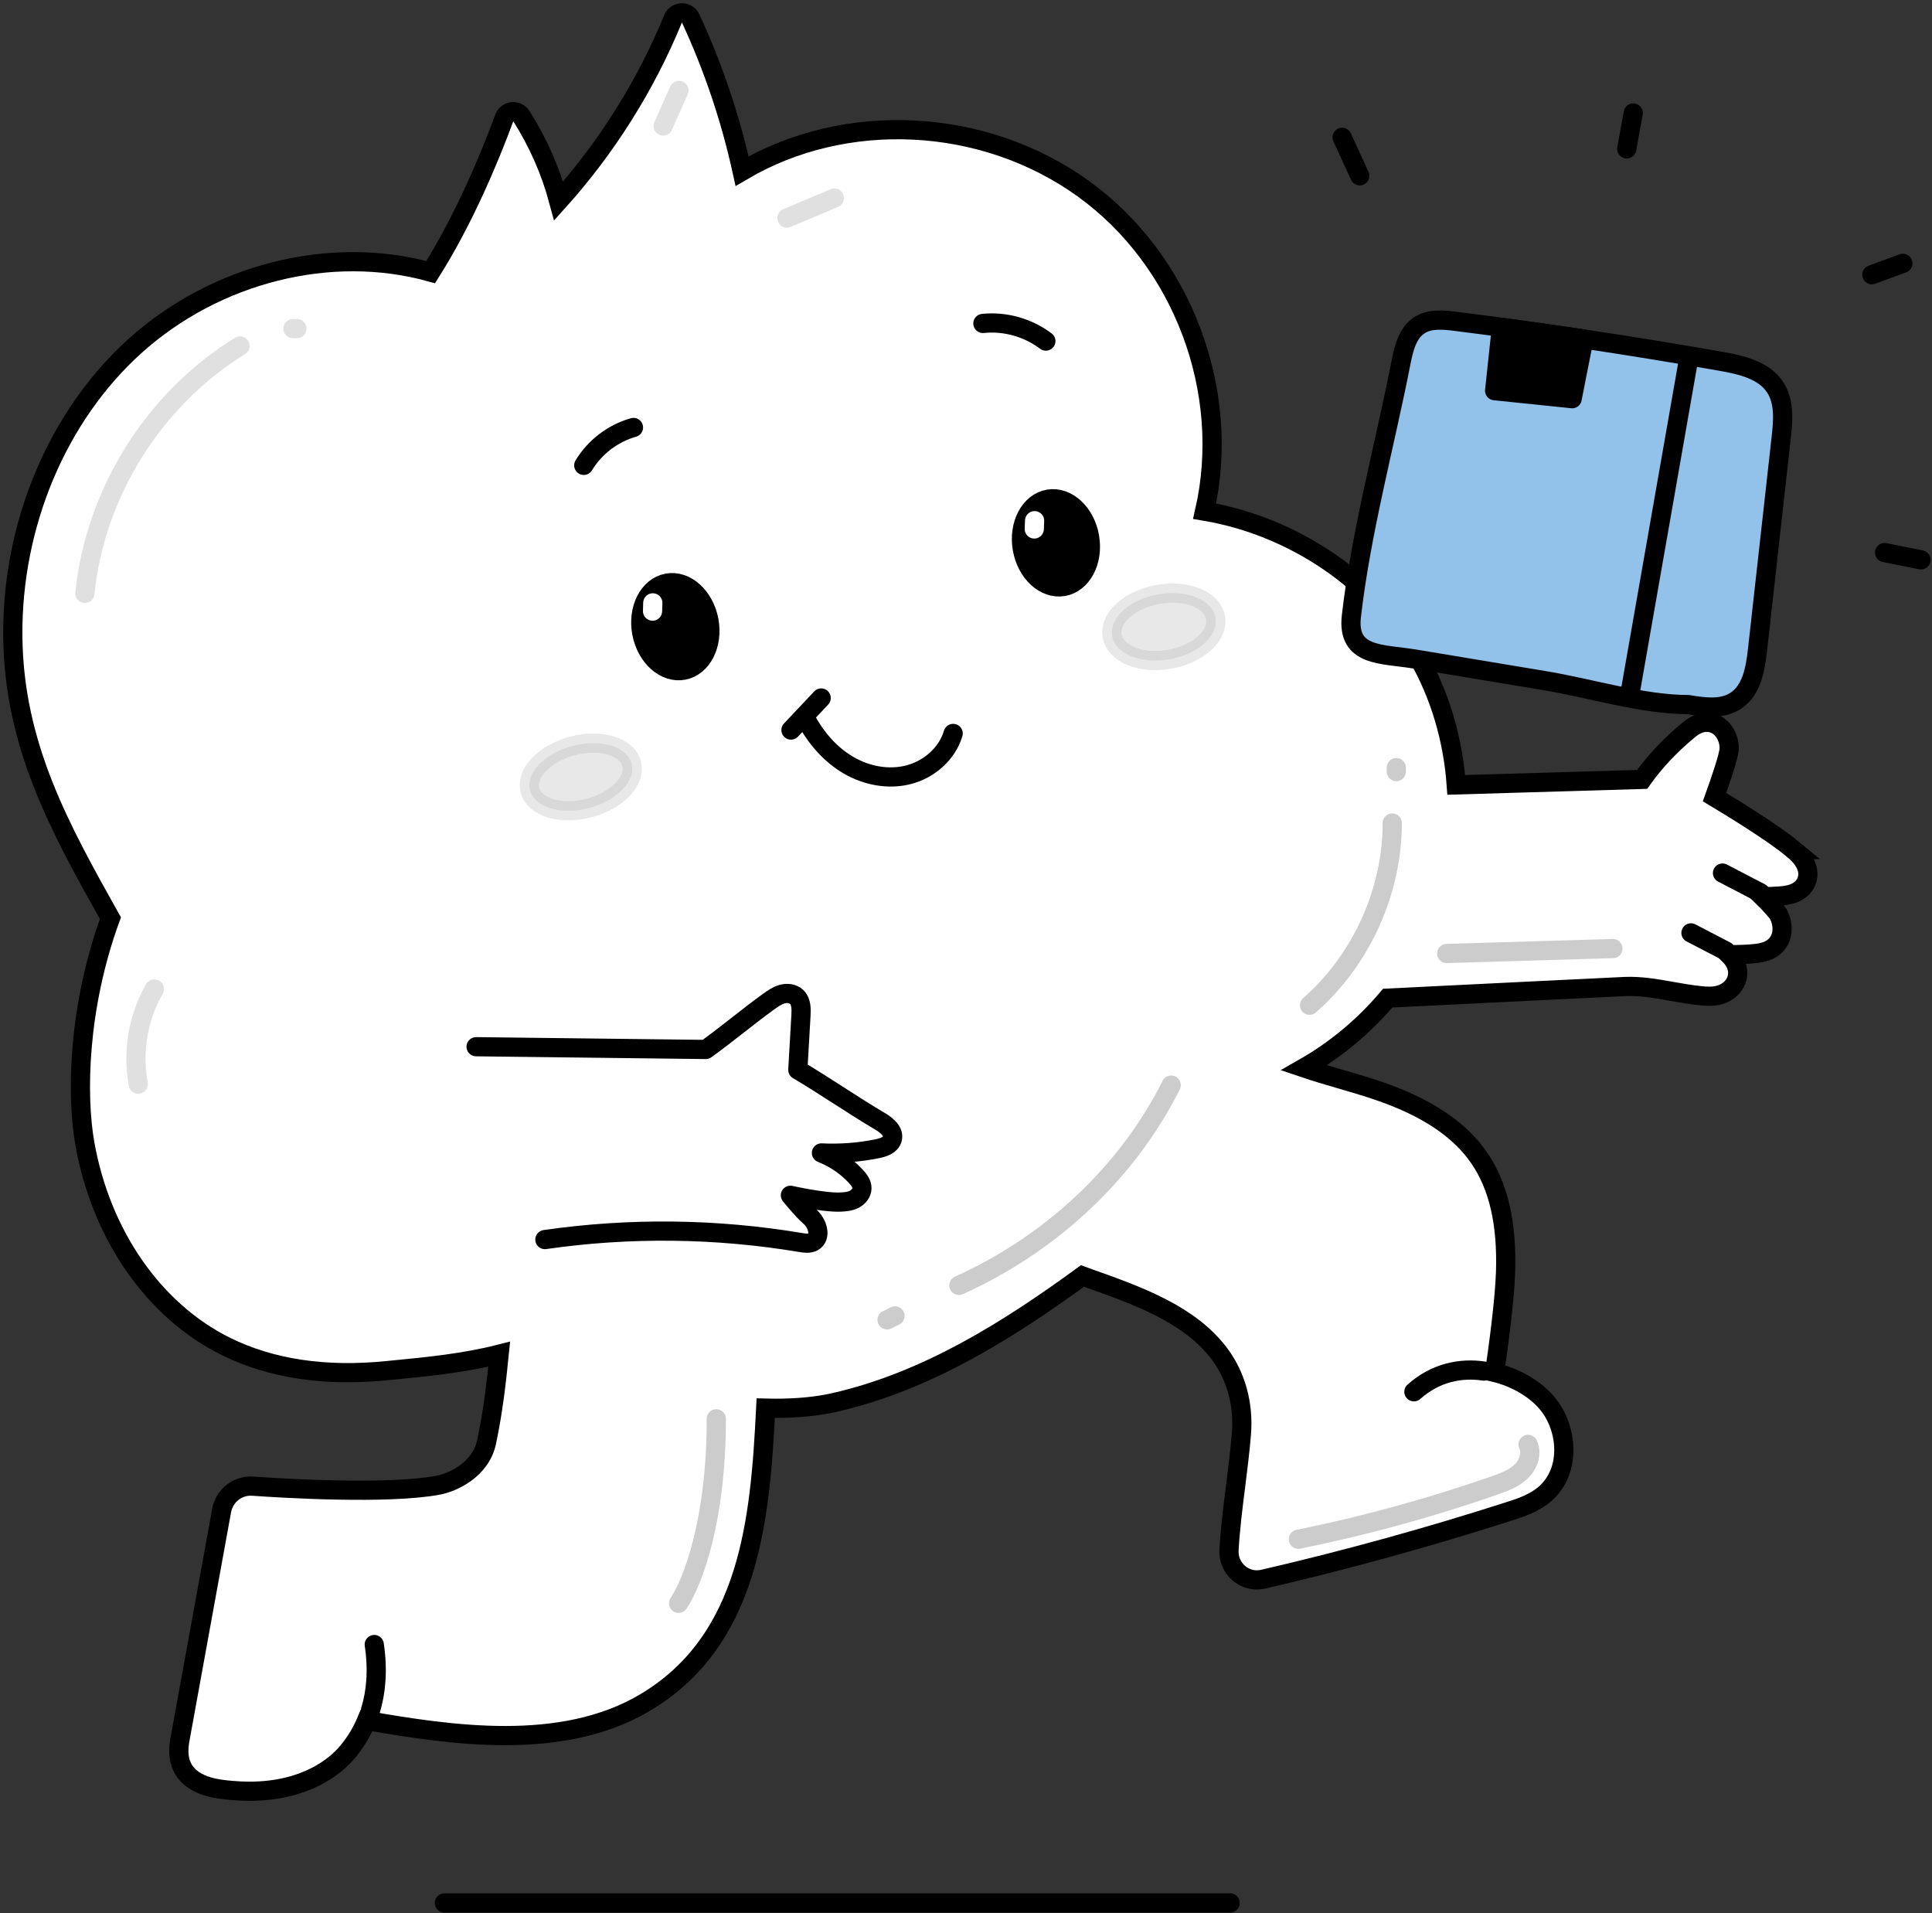
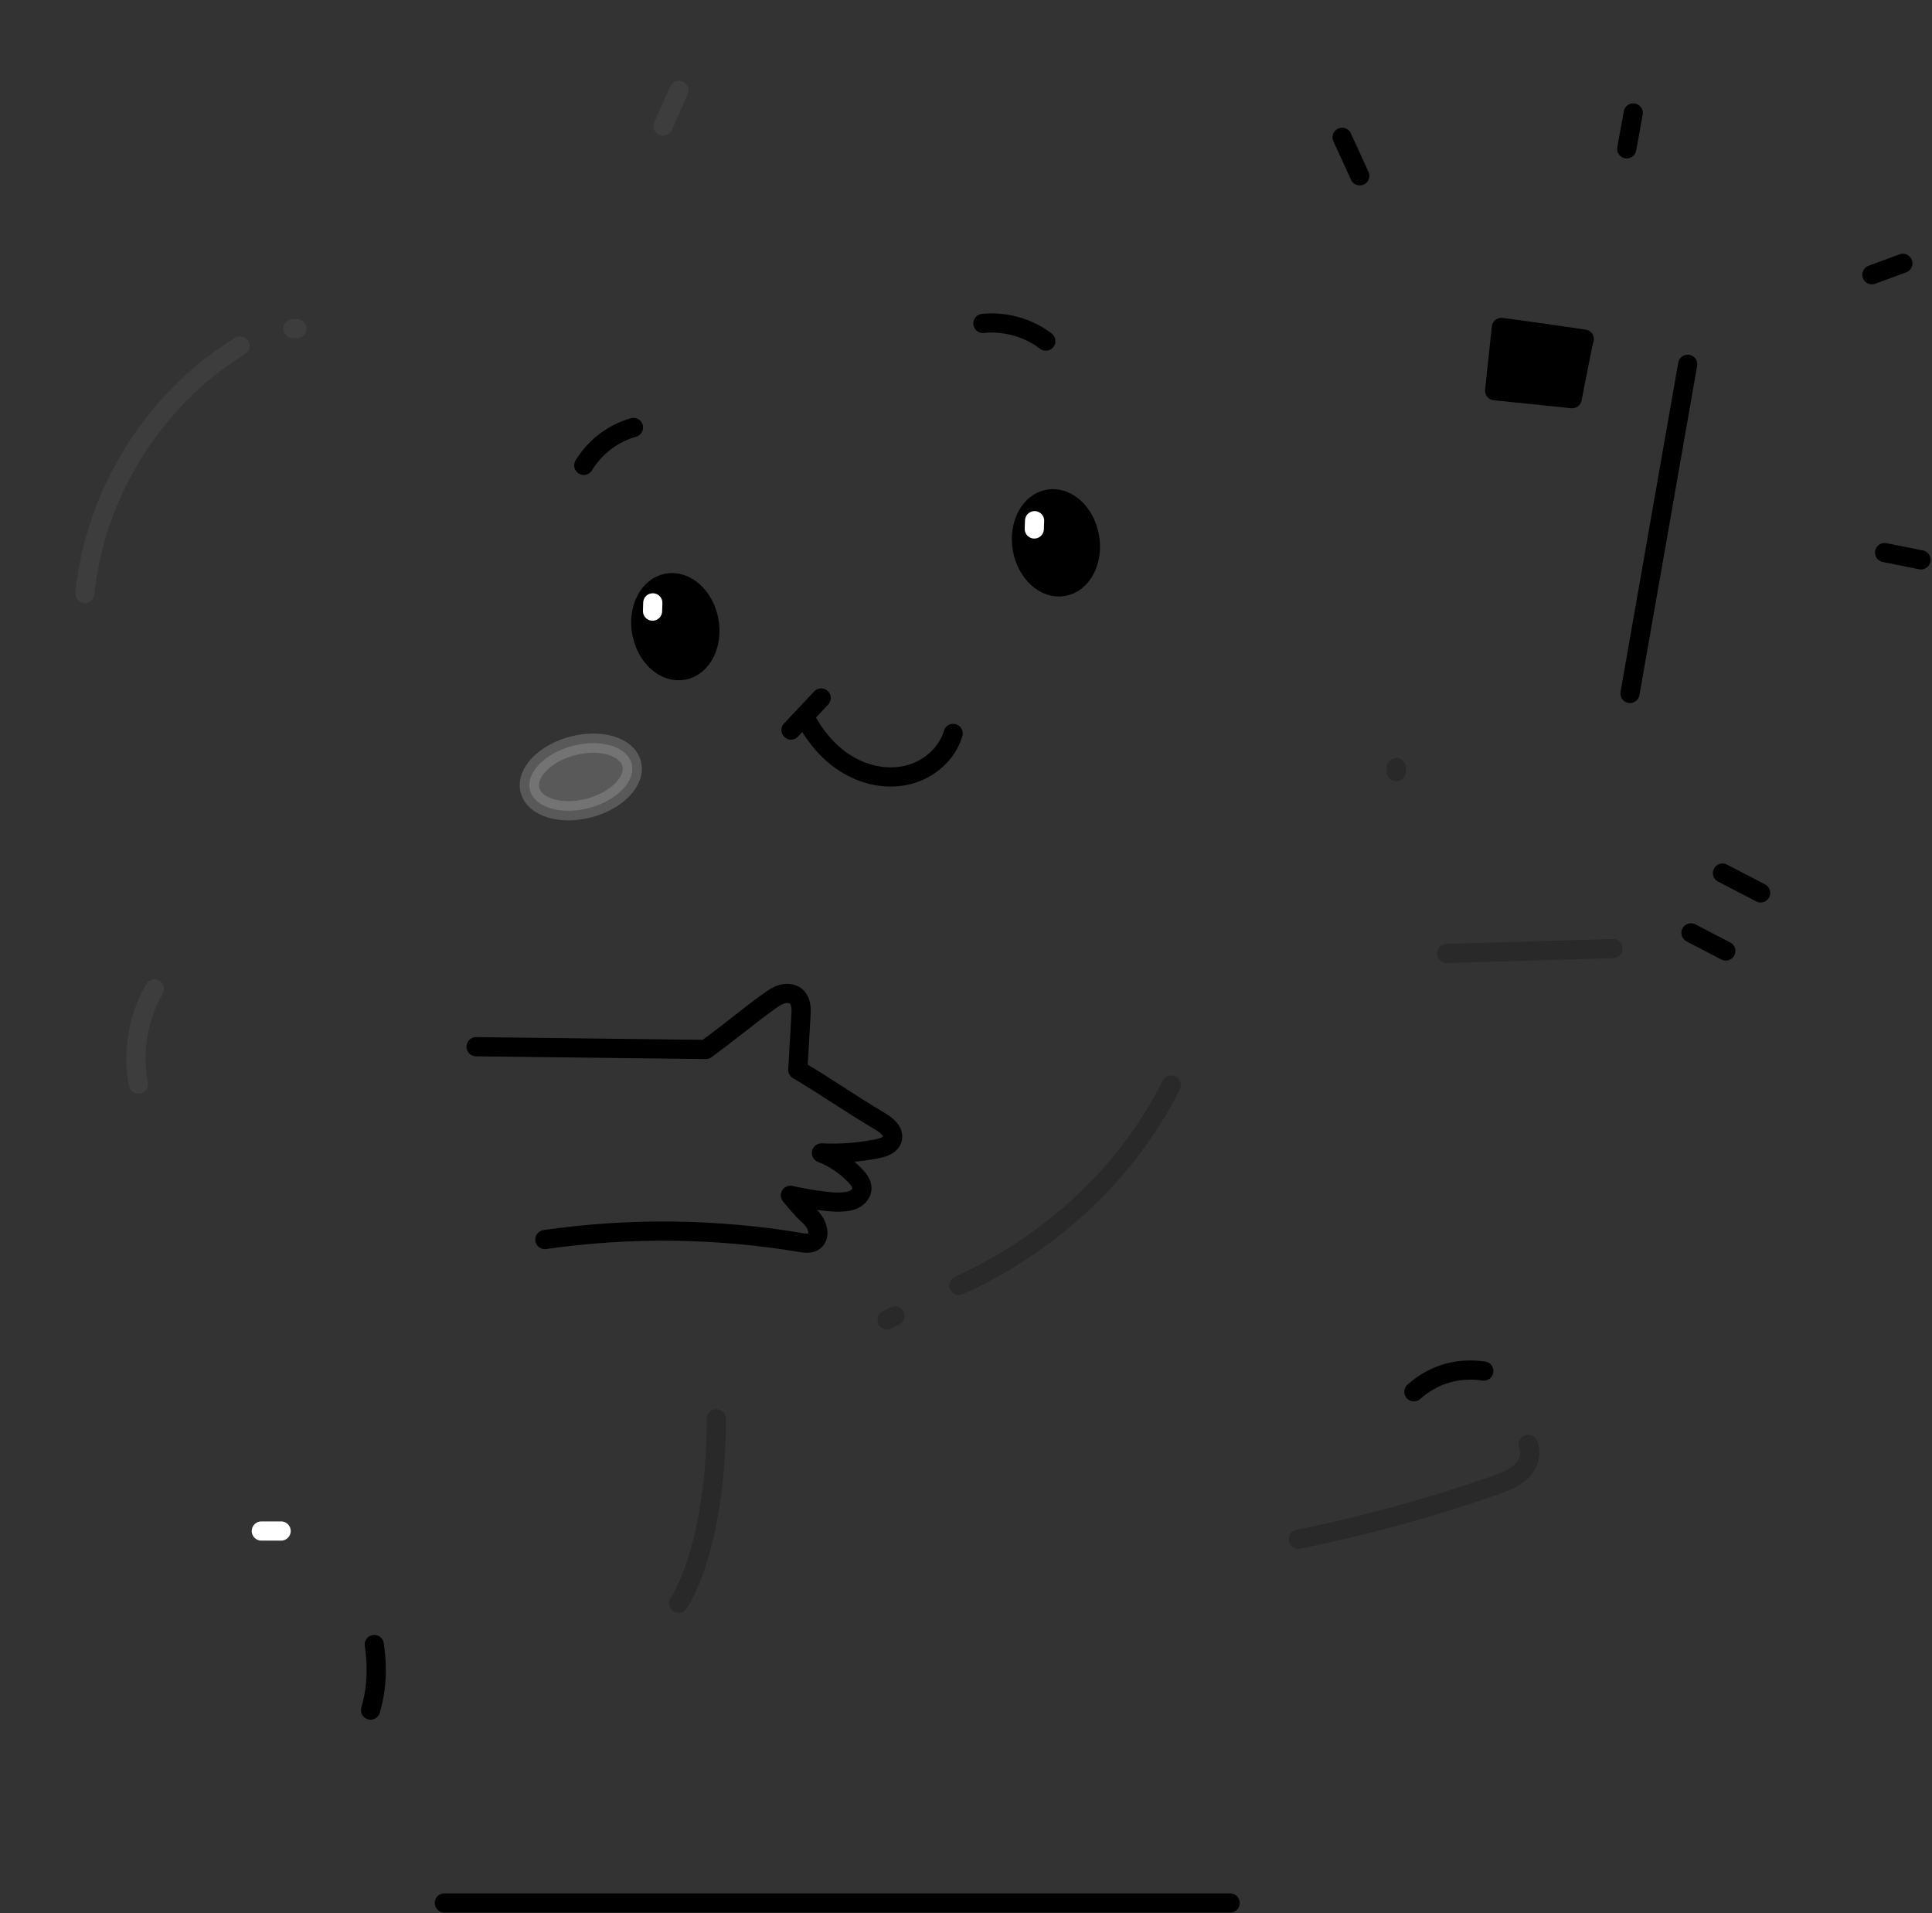
<svg xmlns="http://www.w3.org/2000/svg" fill="none" viewBox="0 0 302 299" height="299" width="302">
  <rect x="0" y="0" width="302" height="299" fill="#333333" stroke="none" />
-   <path stroke-miterlimit="10" stroke-width="3" stroke="black" fill="white" d="M280.312 132.77C277.062 130.08 270.572 126.12 268.002 124.58C268.902 122.08 270.252 118.15 270.292 117.05C270.362 115.15 269.112 113.02 266.972 112.89C265.482 112.81 264.342 113.77 263.792 114.23C260.962 116.6 258.582 119.15 256.692 121.81L227.632 122.67C227.132 115.63 225.132 108.71 221.642 102.62C214.902 90.85 202.232 82.25 188.302 79.89C192.562 61.23 184.912 40.71 169.342 29.49C153.752 18.25 132.132 17.22 116.002 26.74C114.192 18.52 111.492 10.5 107.952 2.87C107.702 2.34 107.172 2 106.592 2H106.562C105.962 2.01 105.432 2.38 105.212 2.93C100.982 13.28 94.832 23.07 87.332 31.41C86.072 26.72 84.112 22.27 81.502 18.15C81.202 17.67 80.652 17.41 80.082 17.46C79.512 17.52 79.032 17.9 78.832 18.43C76.422 24.94 72.502 34.31 67.322 42.53C51.752 38.19 33.722 42.68 21.062 54.11C8.982 65.03 1.852 81.96 2.002 99.4C2.142 116.48 9.432 129.51 17.142 143.29L17.262 143.5C12.172 157.44 11.922 171.15 13.262 178.73C15.802 193.02 24.062 204.88 35.352 210.45C42.402 213.93 50.882 215.19 60.542 214.21L62.382 214.03C66.762 213.6 72.582 213.03 78.032 211.65C77.572 216.28 77.032 220.77 76.072 225.32C75.142 229.77 70.682 231.72 68.452 232.13C60.532 233.59 44.312 232.61 39.522 232.27C37.192 232.1 35.102 233.72 34.652 236.03L28.262 271.14C28.022 272.39 27.692 274.1 28.302 275.73C29.612 279.24 34.032 279.63 36.162 279.82C37.142 279.91 38.082 279.95 38.982 279.95C47.862 279.95 52.432 275.96 54.062 274.11C55.412 272.58 56.502 270.83 57.302 268.9C70.342 271.15 87.692 273.84 100.732 266.15C117.232 256.42 118.832 237.4 119.692 220.07C120.202 220.08 120.722 220.1 121.222 220.1C124.592 220.1 127.722 219.81 130.402 219.2C144.892 215.91 157.602 207.88 169.202 199.42C169.522 199.54 169.842 199.65 170.172 199.77C177.962 202.54 186.022 205.41 190.672 211.66C193.222 215.09 194.422 219.5 194.052 224.08C193.832 226.78 193.482 229.54 193.152 232.2C192.732 235.5 192.302 238.9 192.112 242.26C192.032 243.66 192.602 244.99 193.672 245.89C194.472 246.56 195.452 246.92 196.462 246.92C196.792 246.92 197.122 246.88 197.452 246.81C210.382 243.82 223.342 240.24 235.952 236.19C237.702 235.63 239.892 234.92 241.592 233.4C245.612 229.81 245.052 223.32 242.012 219.51C240.142 217.16 237.022 215.31 233.632 214.49C234.102 211.28 235.192 203.47 235.342 198.8C235.582 191.27 234.262 185.47 231.302 181.09C228.192 176.49 222.942 173 215.242 170.4C213.312 169.75 211.342 169.18 209.432 168.62C207.572 168.08 205.692 167.53 203.832 166.9C208.782 164.08 213.232 160.36 216.912 156C222.412 155.74 227.922 155.46 233.302 155.19L239.162 154.9C244.112 154.65 249.062 154.41 254.012 154.18C256.452 154.08 258.792 154.49 261.272 154.93C262.772 155.2 264.322 155.47 265.922 155.63C266.832 155.72 267.892 155.79 268.942 155.45C270.332 155.01 271.372 153.89 271.582 152.61C271.782 151.42 271.322 150.24 270.272 149.2C271.732 149.2 273.312 149.16 274.442 149.02C275.542 148.89 276.672 148.64 277.542 147.77C278.902 146.41 278.772 144.26 277.952 142.84C277.792 142.57 276.782 141.38 275.542 140.16C276.482 140.14 277.422 140.09 278.362 140.02C279.122 139.96 281.432 139.79 282.312 137.9C282.752 136.96 283.062 135.05 280.302 132.77H280.312Z" />
  <path stroke-linejoin="round" stroke-linecap="round" stroke-width="3" stroke="black" d="M221.012 217.52C224.412 214.49 228.372 213.75 231.942 214.28" />
  <path stroke-linejoin="round" stroke-linecap="round" stroke-width="3" stroke="black" d="M58.502 257.02C59.112 261.12 58.762 264.51 57.922 267.27" />
  <path stroke-linejoin="round" stroke-linecap="round" stroke-width="3" stroke="black" d="M74.422 163.59C86.392 163.73 98.352 163.88 110.322 164.02C113.632 161.64 116.812 158.95 120.122 156.56C120.782 156.09 121.452 155.6 122.232 155.38C123.012 155.16 123.932 155.24 124.522 155.8C125.262 156.5 125.262 157.67 125.202 158.69C125.042 161.53 124.872 164.37 124.712 167.21C128.932 169.7 133.332 172.76 137.552 175.24C138.612 175.86 139.832 176.87 139.472 178.05C139.192 178.96 138.122 179.33 137.192 179.52C134.302 180.11 131.342 180.34 128.402 180.19C130.442 181 132.302 182.25 133.792 183.86C134.282 184.39 134.752 185.01 134.732 185.73C134.722 186.46 134.172 187.11 133.522 187.44C132.872 187.77 132.112 187.84 131.382 187.87C128.742 187.98 123.552 186.81 123.552 186.81C123.552 186.81 125.392 189.11 126.582 190.13C127.772 191.15 128.462 193.32 127.102 194.08C126.522 194.4 125.802 194.3 125.152 194.19C111.952 191.98 98.412 191.82 85.172 193.73" />
-   <path stroke-linejoin="round" stroke-linecap="round" stroke-width="3" stroke="black" fill="#92C1E9" d="M263.952 110.13C266.432 110.54 269.182 110.91 271.292 109.54C273.832 107.9 274.402 104.5 274.732 101.5C275.962 90.48 277.192 79.47 278.422 68.45C278.722 65.77 278.972 62.84 277.512 60.57C275.762 57.84 272.202 57.03 269.012 56.47C255.232 54.05 241.392 51.96 227.512 50.22C225.592 49.98 223.492 49.78 221.872 50.83C220.012 52.04 219.432 54.45 219.002 56.63C216.432 69.71 212.772 83.04 211.242 96.28C210.502 102.69 216.012 102.15 221.092 102.99L241.592 106.4C248.722 107.59 256.752 110.12 263.952 110.12V110.13Z" />
  <path stroke-linejoin="round" stroke-linecap="round" stroke-width="3" stroke="black" d="M254.792 108.38C257.802 91.23 260.812 74.08 263.812 56.93" />
  <path stroke-linejoin="round" stroke-linecap="round" stroke-width="3" stroke="black" fill="black" d="M234.702 51.17L234.612 51.89C234.282 54.95 233.632 61.06 233.632 61.06L245.752 62.31C245.752 62.31 246.922 56.3 247.512 53.41L247.652 53C243.342 52.35 239.022 51.75 234.692 51.17H234.702Z" />
  <path stroke-linejoin="round" stroke-linecap="round" stroke-width="3" stroke="black" d="M209.792 21.46L212.552 27.48" />
  <path stroke-linejoin="round" stroke-linecap="round" stroke-width="3" stroke="black" d="M254.282 23.26L255.302 17.66" />
  <path stroke-linejoin="round" stroke-linecap="round" stroke-width="3" stroke="black" d="M292.602 42.94L297.442 41.16" />
  <path stroke-linejoin="round" stroke-linecap="round" stroke-width="3" stroke="black" d="M294.592 86.36L300.282 87.5" />
  <path stroke-linejoin="round" stroke-linecap="round" stroke-width="3" stroke="black" d="M69.462 297.41H192.292" />
  <path stroke-linejoin="round" stroke-linecap="round" stroke-width="3" stroke="black" fill="black" d="M166.219 91.67C169.126 91.176 170.964 87.717 170.323 83.944C169.682 80.17 166.805 77.512 163.898 78.006C160.99 78.499 159.153 81.959 159.794 85.732C160.434 89.505 163.311 92.164 166.219 91.67Z" />
  <path stroke-linejoin="round" stroke-linecap="round" stroke-width="3" stroke="black" fill="black" d="M106.849 104.752C109.747 104.206 111.521 100.714 110.812 96.953C110.103 93.192 107.178 90.586 104.28 91.132C101.382 91.679 99.608 95.171 100.317 98.932C101.026 102.693 103.951 105.299 106.849 104.752Z" />
  <path stroke-linejoin="round" stroke-linecap="round" stroke-width="3" stroke="#B3B3B3" fill="#B3B3B3" d="M92.059 126.287C96.446 125.141 99.434 122.037 98.734 119.355C98.033 116.672 93.909 115.427 89.522 116.573C85.135 117.719 82.146 120.822 82.847 123.505C83.548 126.187 87.672 127.433 92.059 126.287Z" opacity="0.3" />
-   <path stroke-linejoin="round" stroke-linecap="round" stroke-width="3" stroke="#B3B3B3" fill="#B3B3B3" d="M182.823 103.037C187.288 102.246 190.505 99.334 190.008 96.534C189.512 93.733 185.49 92.104 181.025 92.895C176.561 93.687 173.344 96.598 173.84 99.399C174.336 102.2 178.358 103.828 182.823 103.037Z" opacity="0.3" />
  <path stroke-linejoin="round" stroke-linecap="round" stroke-width="3" stroke="black" d="M99.022 66.81C95.812 67.71 92.972 69.88 91.252 72.73" />
  <path stroke-linejoin="round" stroke-linecap="round" stroke-width="3" stroke="black" d="M153.642 50.55C157.112 50.19 160.702 51.2 163.482 53.31" />
  <path stroke-linejoin="round" stroke-linecap="round" stroke-width="3" stroke="black" d="M123.642 114.1L128.362 109.09" />
  <path stroke-linejoin="round" stroke-linecap="round" stroke-width="3" stroke="black" d="M125.962 112.36C127.502 115.27 129.722 117.87 132.562 119.55C135.402 121.23 138.882 121.91 142.072 121.07C145.262 120.23 148.062 117.79 148.992 114.63" />
  <path stroke-linejoin="round" stroke-linecap="round" stroke-width="3" stroke="white" d="M102.042 94.22L102.002 95.51" />
  <path stroke-linejoin="round" stroke-linecap="round" stroke-width="3" stroke="white" d="M161.722 81.38L161.672 82.67" />
  <path stroke-linejoin="round" stroke-linecap="round" stroke-width="3" stroke="#666666" d="M21.622 169.44C20.662 164.4 21.572 159.02 24.132 154.57" opacity="0.2" />
  <path stroke-linejoin="round" stroke-linecap="round" stroke-width="3" stroke="#666666" d="M13.272 92.74C14.852 77.05 24.082 62.32 37.522 54.07" opacity="0.2" />
  <path stroke-linejoin="round" stroke-linecap="round" stroke-width="3" stroke="#666666" d="M45.792 51.36H46.412" opacity="0.2" />
  <path stroke-linejoin="round" stroke-linecap="round" stroke-width="3" stroke="#666666" d="M103.662 19.69L106.132 14.13" opacity="0.2" />
-   <path stroke-linejoin="round" stroke-linecap="round" stroke-width="3" stroke="#666666" d="M123.012 34.08L130.422 30.96" opacity="0.2" />
  <path stroke-linejoin="round" stroke-linecap="round" stroke-width="3" stroke="white" d="M40.852 239.28H43.942" />
  <g opacity="0.2">
    <path stroke-linejoin="round" stroke-linecap="round" stroke-width="3" stroke="black" d="M183.072 169.59C176.142 183.46 164.032 194.53 149.892 200.89" />
    <path stroke-linejoin="round" stroke-linecap="round" stroke-width="3" stroke="black" d="M138.662 206.28L139.902 205.66" />
-     <path stroke-linejoin="round" stroke-linecap="round" stroke-width="3" stroke="black" d="M204.702 157.11C212.782 150.03 217.612 139.37 217.632 128.63" />
    <path stroke-linejoin="round" stroke-linecap="round" stroke-width="3" stroke="black" d="M218.262 120.59V119.97" />
    <path stroke-linejoin="round" stroke-linecap="round" stroke-width="3" stroke="black" d="M226.142 149.02C234.802 148.76 243.462 148.51 252.122 148.25" />
    <path stroke-linejoin="round" stroke-linecap="round" stroke-width="3" stroke="black" d="M106.072 250.58C108.352 247.14 111.972 237.51 111.972 221.74" />
    <path stroke-linejoin="round" stroke-linecap="round" stroke-width="3" stroke="black" d="M202.952 240.57C213.352 238.46 223.602 235.65 233.622 232.16C235.102 231.64 236.622 231.08 237.762 230C238.902 228.92 239.532 227.15 238.862 225.74" />
  </g>
  <path stroke-linejoin="round" stroke-linecap="round" stroke-width="3" stroke="black" d="M275.212 139.55L269.252 136.45" />
  <path stroke-linejoin="round" stroke-linecap="round" stroke-width="3" stroke="black" d="M269.772 148.63L264.322 145.8" />
</svg>